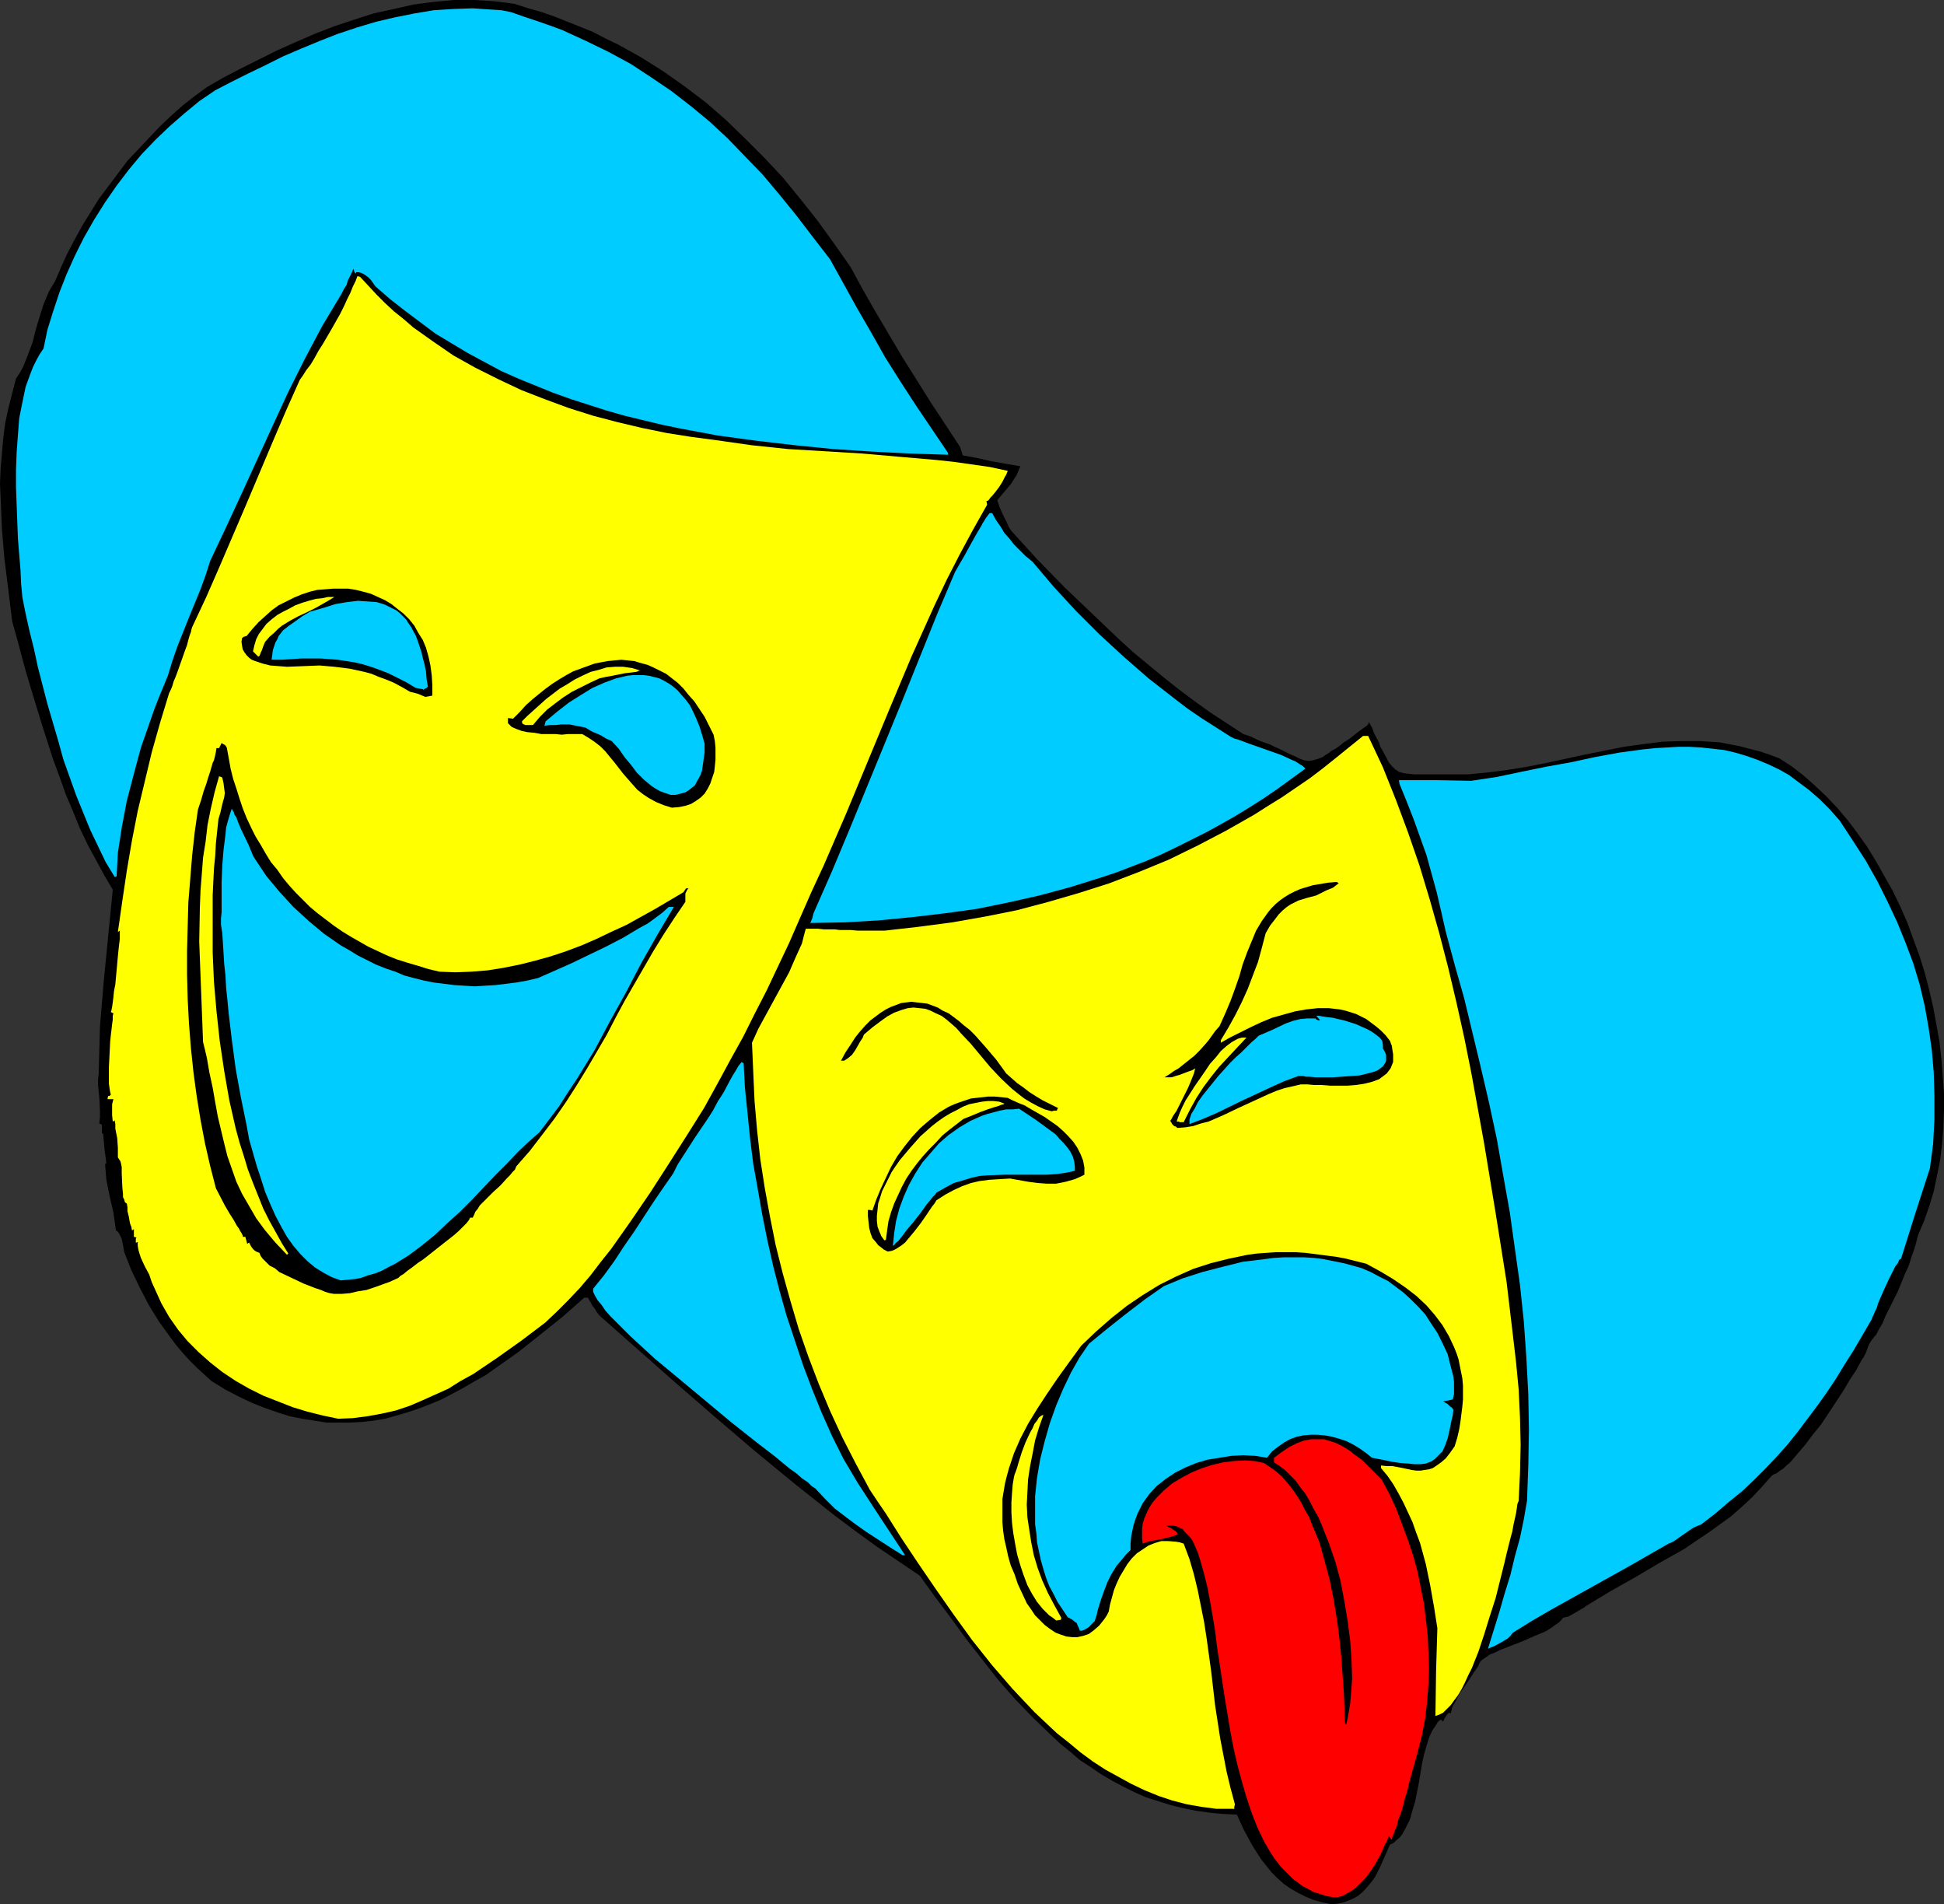
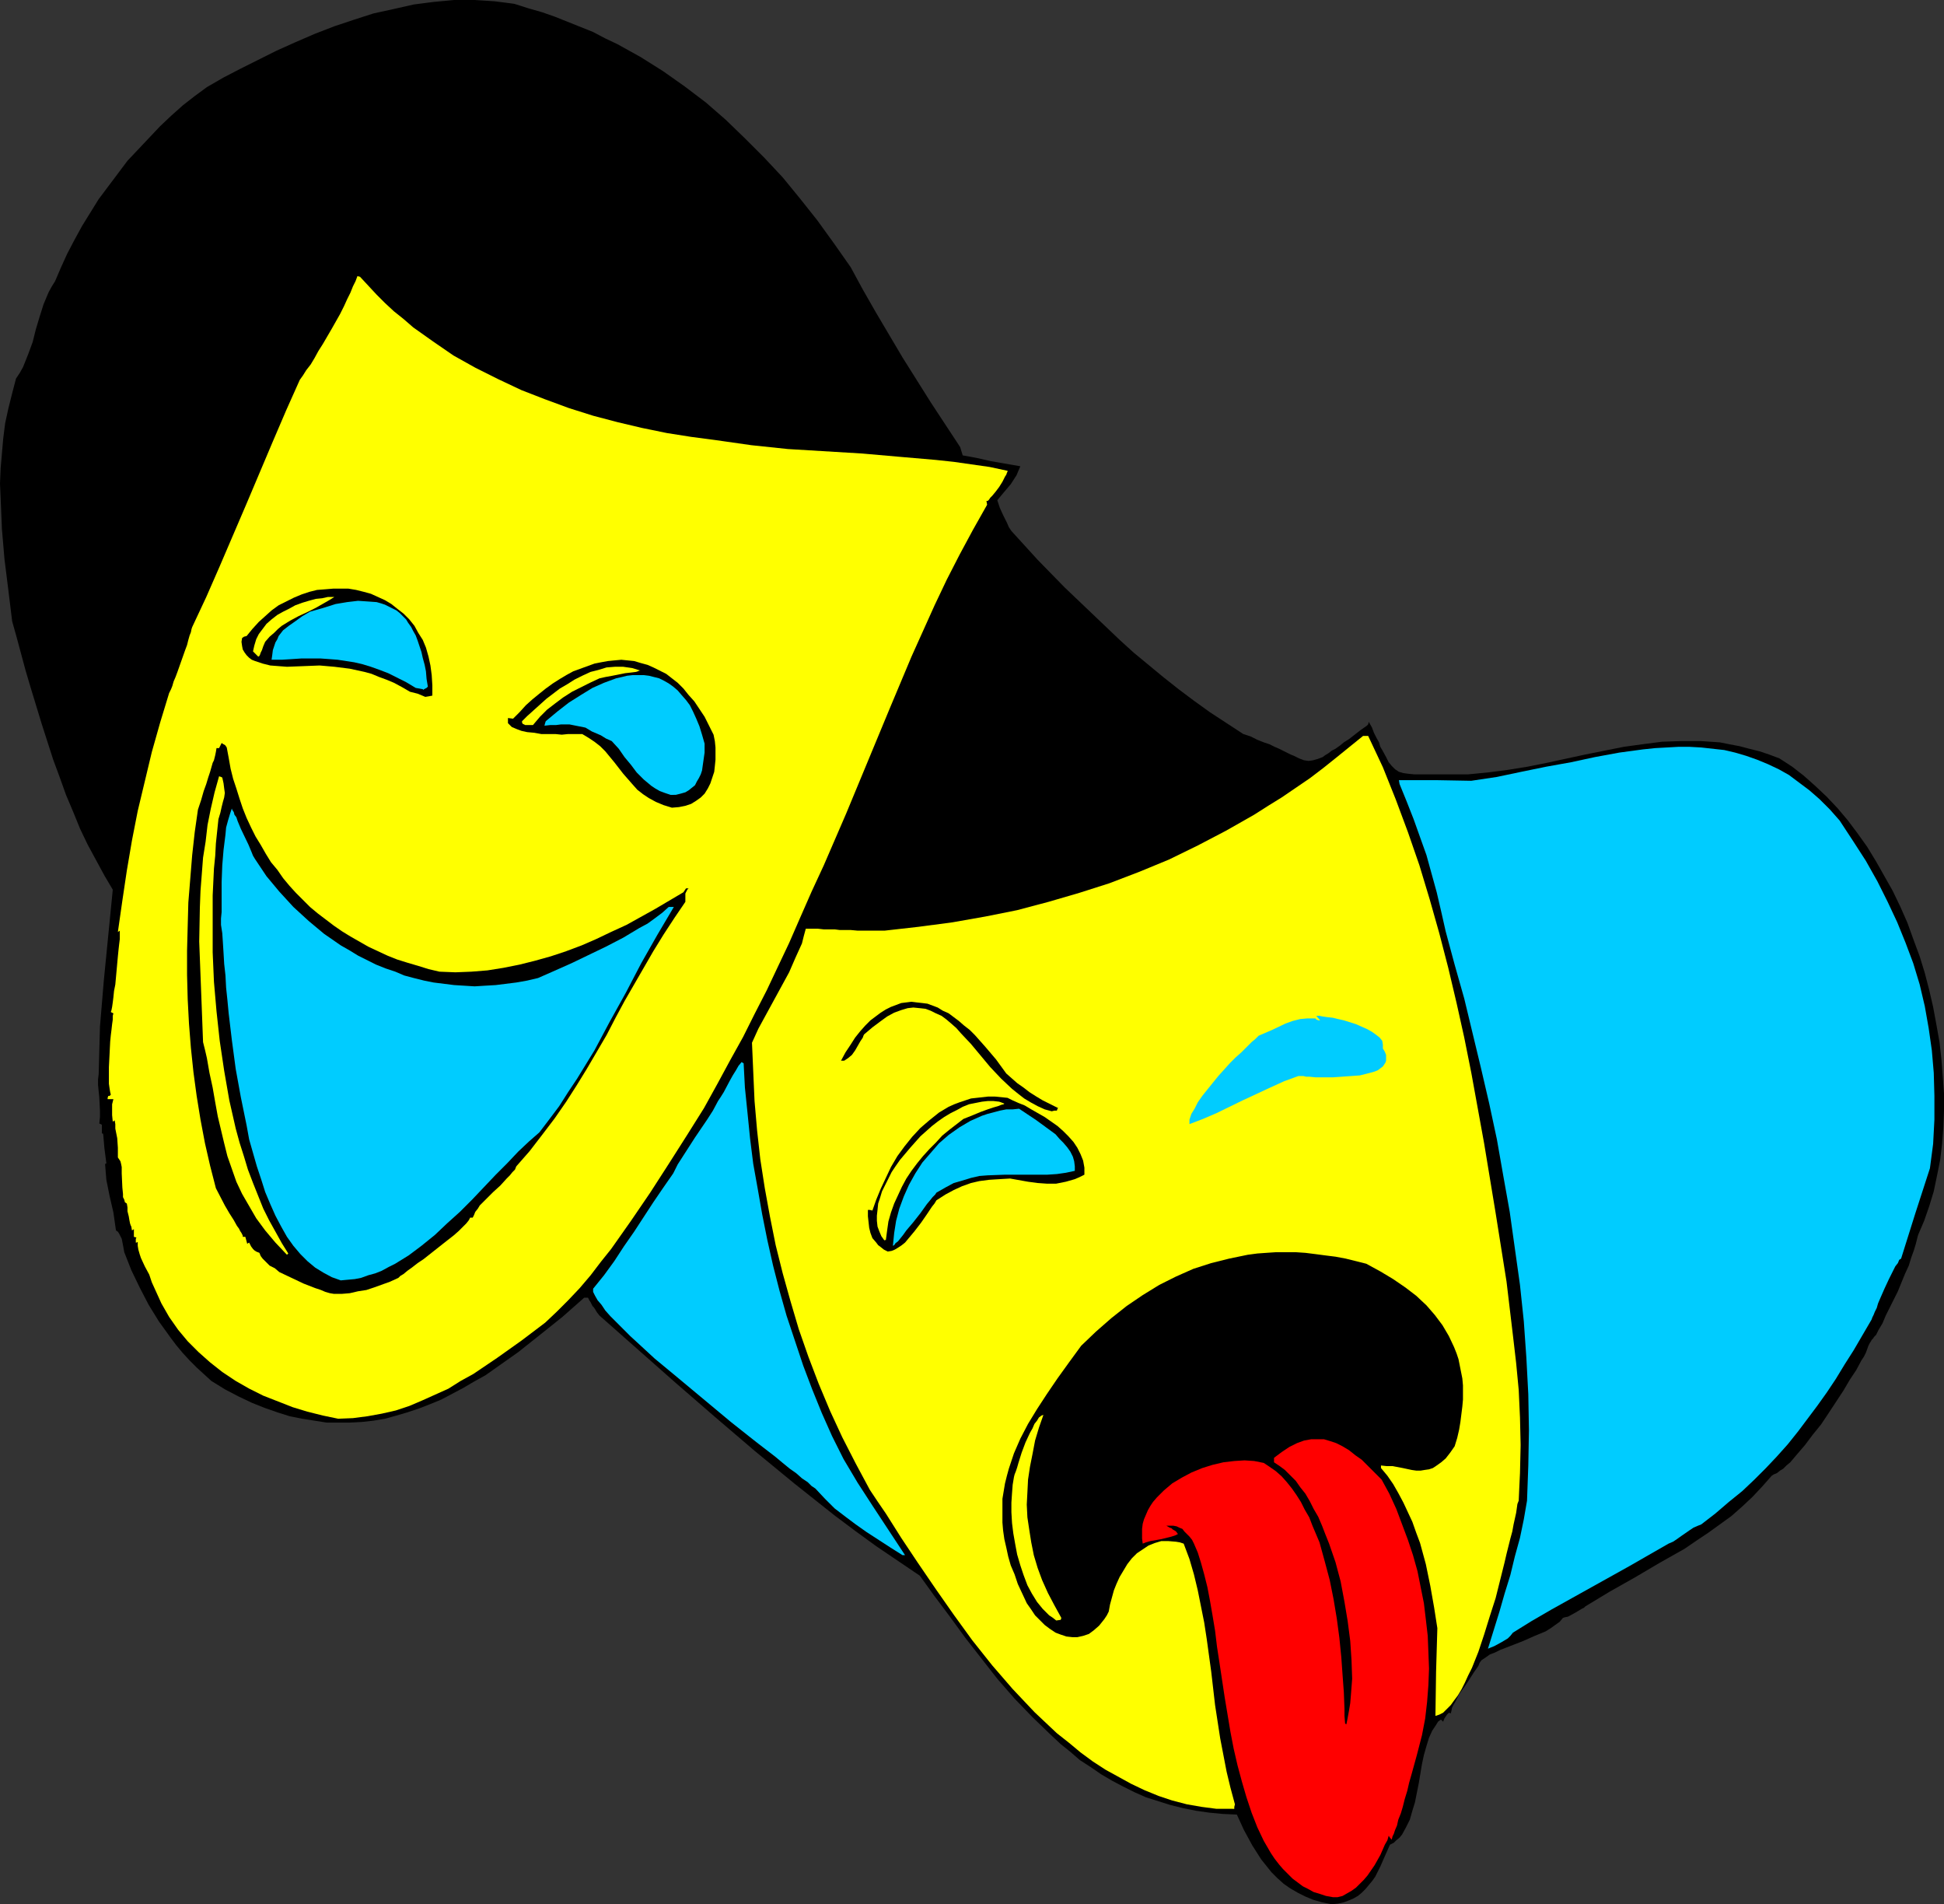
<svg xmlns="http://www.w3.org/2000/svg" xmlns:ns1="http://sodipodi.sourceforge.net/DTD/sodipodi-0.dtd" xmlns:ns2="http://www.inkscape.org/namespaces/inkscape" version="1.0" width="129.766mm" height="127.083mm" id="svg26" ns1:docname="Masks 24.wmf">
  <rect width="100%" height="100%" fill="#333333" stroke="none" />
  <ns1:namedview id="namedview26" pagecolor="#ffffff" bordercolor="#000000" borderopacity="0.25" ns2:showpageshadow="2" ns2:pageopacity="0.0" ns2:pagecheckerboard="0" ns2:deskcolor="#d1d1d1" ns2:document-units="mm" />
  <defs id="defs1">
    <pattern id="WMFhbasepattern" patternUnits="userSpaceOnUse" width="6" height="6" x="0" y="0" />
  </defs>
  <path style="fill:#000000;fill-opacity:1;fill-rule:evenodd;stroke:none" d="m 335.966,480.314 -2.424,-0.485 -2.262,-0.646 -1.939,-0.808 -1.939,-0.969 -1.939,-1.131 -1.616,-1.131 -1.616,-1.454 -1.454,-1.454 -1.293,-1.616 -1.293,-1.616 -1.131,-1.777 -1.131,-1.777 -2.101,-3.877 -1.778,-3.877 -3.555,-0.162 -3.394,-0.323 -3.394,-0.485 -3.232,-0.646 -3.232,-0.808 -3.07,-0.969 -3.07,-0.969 -2.909,-1.292 -2.909,-1.454 -2.747,-1.454 -2.747,-1.616 -2.586,-1.777 -2.747,-1.777 -2.424,-2.1 -2.424,-1.939 -2.424,-2.262 -4.686,-4.524 -4.525,-4.685 -4.363,-5.008 -4.04,-5.17 -4.04,-5.17 -3.878,-5.331 -3.878,-5.17 -3.717,-5.17 -5.494,-3.716 -5.494,-3.716 -5.333,-3.877 -5.171,-3.877 -10.181,-8.078 -10.019,-8.239 -10.019,-8.563 -9.696,-8.401 -9.696,-8.563 -9.696,-8.563 -0.646,-0.808 -0.485,-0.808 -0.323,-0.485 -0.323,-0.323 -0.485,-0.969 -0.323,-0.485 -0.323,-0.646 h -0.97 l -5.494,4.847 -5.656,4.524 -5.494,4.362 -5.494,3.877 -2.747,1.939 -2.909,1.616 -2.747,1.616 -2.747,1.454 -2.747,1.454 -2.747,1.131 -2.909,1.131 -2.909,0.969 -2.747,0.808 -2.909,0.808 -2.909,0.485 -2.909,0.323 -3.07,0.162 h -2.909 -2.909 l -3.07,-0.485 -3.07,-0.485 -3.232,-0.646 -3.07,-0.969 -3.232,-1.131 -3.232,-1.292 -3.394,-1.616 -3.394,-1.777 -3.394,-2.1 -1.778,-1.616 -1.939,-1.777 -1.778,-1.777 -1.778,-1.939 -1.616,-1.939 -1.454,-1.939 -2.909,-4.039 -2.586,-4.201 -2.262,-4.362 -2.101,-4.362 -1.778,-4.524 -0.323,-1.777 -0.323,-1.616 -0.323,-0.646 -0.323,-0.646 -0.323,-0.485 -0.485,-0.323 -0.323,-2.262 -0.323,-2.262 -0.97,-4.201 -0.808,-4.039 -0.162,-1.939 -0.162,-2.1 h 0.162 l 0.162,-0.162 -0.485,-3.716 -0.323,-3.716 h -0.162 l -0.162,-0.162 v -2.1 l -0.323,-0.162 -0.323,-0.162 0.162,-1.616 v -1.616 l -0.162,-3.231 -0.323,-3.231 v -1.454 l 0.162,-1.292 0.162,-5.978 0.162,-5.978 0.485,-5.816 0.485,-5.816 1.131,-11.471 1.131,-11.471 -2.101,-3.554 -2.101,-3.877 -2.101,-3.877 -1.939,-4.039 -1.778,-4.362 -1.778,-4.201 -1.616,-4.524 -1.616,-4.362 -2.909,-9.047 L 7.757,173.514 6.464,169.152 5.333,164.951 4.202,160.751 3.07,156.712 2.101,148.795 1.131,141.041 0.485,133.447 0.323,129.57 0.162,125.693 0,121.977 l 0.162,-3.877 0.323,-3.716 0.323,-3.716 0.485,-3.877 0.808,-3.716 0.97,-3.877 0.97,-3.716 0.97,-1.454 0.808,-1.454 1.293,-3.231 1.131,-3.07 0.808,-3.231 0.97,-3.231 0.97,-3.07 1.293,-3.07 0.808,-1.454 0.808,-1.292 1.454,-3.393 1.616,-3.554 1.778,-3.393 1.939,-3.554 2.101,-3.393 2.101,-3.393 2.424,-3.231 2.424,-3.231 2.424,-3.231 2.747,-2.908 2.747,-2.908 2.747,-2.908 2.909,-2.746 2.909,-2.585 2.909,-2.262 3.07,-2.262 4.202,-2.423 4.363,-2.262 4.525,-2.262 4.525,-2.262 4.686,-2.1 4.848,-2.1 5.01,-1.939 4.848,-1.616 5.01,-1.616 5.171,-1.131 5.01,-1.131 5.01,-0.646 L 114.574,0 h 5.171 l 2.586,0.162 2.424,0.162 2.586,0.323 2.424,0.323 3.555,1.131 3.394,0.969 3.232,1.131 3.232,1.292 3.232,1.292 3.232,1.292 3.07,1.616 3.07,1.454 5.818,3.231 5.656,3.554 5.494,3.877 5.333,4.039 5.01,4.362 4.848,4.685 4.848,4.847 4.686,5.008 4.363,5.331 4.363,5.493 4.202,5.816 4.202,5.978 3.07,5.655 3.232,5.655 6.787,11.471 7.11,11.309 7.434,11.309 0.646,2.1 3.555,0.646 3.555,0.808 7.434,1.292 -0.485,1.131 -0.485,1.131 -1.454,2.262 -1.778,2.1 -1.616,1.939 0.646,1.939 0.808,1.777 0.97,1.939 0.485,1.131 0.646,0.969 6.626,7.27 6.787,6.947 6.949,6.624 6.949,6.624 3.555,3.231 3.717,3.07 3.717,3.07 3.878,3.07 3.878,2.908 4.04,2.908 4.202,2.747 4.202,2.746 1.939,0.646 1.616,0.808 1.616,0.646 1.454,0.485 1.293,0.646 1.131,0.485 0.97,0.485 0.97,0.485 0.97,0.485 0.808,0.323 1.293,0.646 1.293,0.485 1.131,0.162 1.131,-0.162 1.131,-0.323 1.293,-0.485 0.646,-0.485 0.808,-0.485 0.808,-0.646 0.97,-0.485 1.131,-0.808 0.97,-0.808 1.293,-0.808 1.454,-1.131 1.454,-1.131 1.616,-1.131 0.323,-0.323 0.162,-0.646 0.808,1.454 0.485,1.292 0.646,1.292 0.646,1.131 0.323,1.131 0.485,0.808 0.97,1.777 0.646,1.292 0.808,0.969 0.808,0.808 0.97,0.646 1.131,0.323 1.131,0.162 1.616,0.162 h 5.333 1.454 6.787 l 5.01,-0.485 5.01,-0.646 5.01,-0.808 4.848,-0.969 9.696,-2.1 4.848,-0.969 4.848,-0.969 4.686,-0.646 5.01,-0.646 4.848,-0.162 h 4.848 l 2.424,0.162 2.424,0.162 2.424,0.485 2.586,0.485 2.424,0.646 2.586,0.646 2.424,0.808 2.586,0.969 3.232,2.1 2.909,2.262 2.909,2.585 2.909,2.746 2.747,2.908 2.586,3.07 2.424,3.231 2.424,3.393 2.262,3.716 2.101,3.716 2.101,3.716 1.939,4.039 1.778,4.039 1.454,4.039 1.616,4.362 1.293,4.201 1.131,4.362 0.97,4.201 0.808,4.362 0.808,4.524 0.485,4.362 0.323,4.201 0.323,4.362 v 4.362 l -0.162,4.201 -0.323,4.201 -0.485,4.039 -0.808,4.039 -0.808,3.877 -1.131,3.716 -1.293,3.716 -1.454,3.393 -0.162,0.485 -0.162,0.646 -0.323,1.292 -0.485,1.616 -0.646,1.777 -0.646,2.1 -0.97,2.1 -1.778,4.362 -2.101,4.201 -0.97,1.939 -0.808,1.939 -0.97,1.616 -0.646,1.292 -0.485,0.485 -0.323,0.485 -0.323,0.323 -0.162,0.323 -0.323,0.485 -0.323,0.646 -0.646,1.777 -0.485,0.969 -0.646,0.969 -1.293,2.423 -1.616,2.423 -1.616,2.747 -3.717,5.655 -1.939,2.908 -2.101,2.585 -1.939,2.585 -1.939,2.262 -1.778,2.1 -0.97,0.808 -0.808,0.808 -0.808,0.485 -0.808,0.646 -0.808,0.323 -0.485,0.323 -2.424,2.747 -2.424,2.585 -2.586,2.423 -2.747,2.423 -2.909,2.1 -2.909,2.1 -2.909,1.939 -3.07,2.1 -6.302,3.554 -6.302,3.716 -6.302,3.554 -6.141,3.716 -0.323,0.323 -0.646,0.323 -0.808,0.485 -0.808,0.485 -1.778,0.969 -0.808,0.162 -0.485,0.162 -0.808,0.969 -1.131,0.808 -1.131,0.808 -1.293,0.808 -2.747,1.131 -2.909,1.292 -2.909,1.131 -2.909,1.131 -1.293,0.646 -1.293,0.485 -1.131,0.808 -0.97,0.646 -0.485,0.646 -0.323,0.808 -1.131,1.616 -1.131,1.777 -1.293,1.939 -1.293,1.777 -0.97,1.939 -0.485,0.808 -0.323,0.646 -0.162,0.808 -0.162,0.646 -0.485,-0.162 -0.485,0.485 -0.323,0.485 -0.323,0.485 -0.323,0.808 -0.323,-0.323 -0.162,-0.162 h -0.162 l -0.646,0.485 -0.485,0.808 -0.97,1.454 -0.808,1.777 -0.646,2.1 -0.646,2.262 -0.485,2.262 -0.808,4.847 -0.97,4.847 -0.646,2.1 -0.646,2.262 -0.97,1.939 -0.97,1.777 -0.646,0.808 -0.808,0.646 -0.646,0.646 -0.97,0.485 -1.293,2.908 -1.131,2.585 -1.293,2.585 -0.808,1.131 -0.808,0.969 -0.808,0.969 -0.97,0.969 -0.97,0.808 -1.131,0.646 -1.131,0.485 -1.293,0.485 -1.454,0.323 z" id="path1" />
  <path style="fill:#ff0000;fill-opacity:1;fill-rule:evenodd;stroke:none" d="m 336.289,478.537 -1.778,-0.323 -1.454,-0.485 -1.616,-0.485 -1.454,-0.808 -1.293,-0.646 -1.293,-0.969 -1.293,-0.969 -2.424,-2.423 -0.97,-1.131 -1.131,-1.454 -0.97,-1.454 -1.778,-3.07 -1.616,-3.393 -1.454,-3.716 -1.293,-3.877 -1.131,-3.877 -1.131,-4.201 -0.97,-4.201 -0.808,-4.201 -1.454,-8.724 -1.293,-8.563 -0.646,-4.201 -0.485,-4.039 -0.646,-3.877 -0.646,-3.716 -0.646,-3.393 -0.808,-3.231 -0.808,-2.908 -0.808,-2.585 -0.485,-1.131 -0.485,-1.131 -0.485,-0.969 -0.646,-0.808 -0.646,-0.646 -0.646,-0.646 -0.485,-0.646 -0.808,-0.323 -0.646,-0.323 -0.808,-0.162 h -0.808 -0.97 l 0.808,0.485 0.485,0.162 0.323,0.323 0.323,0.162 0.485,0.323 0.485,0.646 -0.646,0.323 -0.97,0.323 -1.293,0.323 -1.293,0.323 -2.747,0.485 -1.131,0.323 -0.808,0.323 -0.162,-1.292 v -1.292 -1.131 l 0.162,-1.292 0.323,-1.131 0.485,-1.131 0.485,-1.131 0.646,-1.131 0.646,-0.969 0.97,-1.131 1.778,-1.777 2.101,-1.777 2.424,-1.454 2.424,-1.292 2.747,-1.131 2.586,-0.808 2.747,-0.646 2.747,-0.323 2.586,-0.162 2.424,0.162 2.424,0.485 1.454,0.969 1.616,1.131 1.454,1.292 1.293,1.454 1.293,1.616 1.131,1.616 1.131,1.777 0.97,1.939 1.131,1.939 0.808,2.1 1.778,4.201 1.293,4.685 1.293,4.847 0.97,4.847 0.808,4.847 0.646,4.847 0.485,4.847 0.323,4.524 0.323,4.362 0.162,4.201 v 1.777 l 0.162,1.939 0.323,0.162 0.323,-1.616 0.323,-1.777 0.323,-1.939 0.162,-1.939 0.162,-2.1 0.162,-2.1 -0.162,-4.685 -0.323,-4.847 -0.646,-5.008 -0.808,-4.847 -0.97,-5.17 -1.293,-4.847 -1.616,-4.685 -0.97,-2.423 -0.808,-2.1 -0.97,-2.262 -1.131,-1.939 -0.97,-1.939 -1.131,-1.939 -1.293,-1.616 -1.131,-1.616 -1.454,-1.454 -1.293,-1.292 -1.293,-0.969 -1.454,-0.969 v -1.131 l 1.939,-1.454 1.939,-1.292 1.939,-0.969 1.778,-0.646 1.778,-0.323 h 1.616 1.616 l 1.616,0.485 1.454,0.485 1.616,0.808 1.616,0.969 1.616,1.292 1.616,1.131 1.616,1.616 1.616,1.616 1.778,1.777 1.939,3.554 1.778,3.877 1.454,3.877 1.454,3.877 1.293,3.877 1.131,4.039 0.808,4.039 0.808,4.039 0.485,4.039 0.485,4.201 0.162,4.039 0.162,4.201 -0.162,4.201 -0.323,4.201 -0.485,4.201 -0.808,4.201 -1.293,5.008 -1.293,4.685 -0.646,2.262 -0.485,2.1 -0.646,2.1 -0.485,1.939 -0.485,1.616 -0.646,1.616 -0.323,1.454 -0.485,1.131 -0.323,0.969 -0.323,0.646 -0.162,0.646 -0.162,0.162 -0.162,-0.323 -0.162,-0.162 -0.323,-0.485 -0.323,1.131 -0.646,1.131 -1.131,2.585 -1.454,2.585 -1.778,2.585 -0.97,1.131 -0.97,0.969 -0.97,0.969 -1.131,0.808 -1.131,0.646 -1.131,0.646 -1.293,0.323 z" id="path2" />
  <path style="fill:#ffff00;fill-opacity:1;fill-rule:evenodd;stroke:none" d="m 306.878,456.241 -3.717,-0.485 -3.717,-0.646 -3.717,-0.969 -3.394,-1.131 -3.555,-1.454 -3.394,-1.616 -3.232,-1.777 -3.232,-1.777 -3.232,-2.1 -3.07,-2.262 -2.909,-2.423 -3.07,-2.423 -2.747,-2.585 -2.909,-2.747 -2.747,-2.908 -2.747,-2.908 -5.171,-5.978 -5.01,-6.301 -4.686,-6.462 -4.525,-6.462 -4.525,-6.624 -4.202,-6.301 -3.878,-6.139 -2.101,-3.07 -1.939,-2.908 -3.555,-6.624 -3.394,-6.624 -3.07,-6.624 -2.909,-6.947 -2.586,-6.785 -2.424,-6.947 -2.101,-7.109 -1.939,-6.947 -1.778,-7.109 -1.454,-7.27 -1.293,-7.109 -1.131,-7.27 -0.808,-7.27 -0.646,-7.432 -0.323,-7.27 -0.323,-7.432 1.616,-3.554 1.939,-3.554 1.939,-3.554 1.939,-3.554 1.939,-3.554 1.616,-3.716 1.616,-3.554 0.485,-1.939 0.485,-1.777 h 1.616 1.454 l 1.454,0.162 h 1.778 0.97 l 1.293,0.162 h 1.293 1.454 l 1.778,0.162 h 2.101 2.262 2.424 l 8.565,-0.969 8.565,-1.131 8.242,-1.454 8.08,-1.616 7.918,-2.1 7.757,-2.262 7.595,-2.423 7.595,-2.908 7.434,-3.07 7.272,-3.554 7.11,-3.716 7.11,-4.039 3.555,-2.262 3.394,-2.1 3.555,-2.423 3.555,-2.423 3.394,-2.585 3.232,-2.585 3.394,-2.747 3.394,-2.746 h 1.293 l 3.717,7.916 3.232,8.078 3.07,8.239 2.909,8.401 2.586,8.563 2.424,8.563 2.262,8.724 2.101,8.886 1.939,8.724 1.778,8.886 1.616,8.886 1.616,8.886 2.909,17.61 2.747,17.287 1.616,13.571 0.808,6.947 0.646,6.785 0.323,6.947 0.162,6.947 -0.162,7.109 -0.162,3.393 -0.162,3.554 -0.323,0.808 -0.162,1.131 -0.162,1.131 -0.323,1.454 -0.323,1.454 -0.323,1.777 -0.485,1.777 -0.97,3.877 -0.485,2.1 -1.131,4.524 -1.131,4.524 -1.454,4.524 -1.454,4.685 -1.454,4.362 -1.616,4.039 -0.97,1.939 -0.808,1.777 -0.808,1.616 -0.97,1.616 -0.97,1.292 -0.808,1.131 -0.97,0.969 -0.97,0.969 -0.97,0.485 -0.97,0.323 0.162,-11.148 0.323,-10.986 -0.808,-5.17 -0.97,-5.493 -1.131,-5.493 -1.454,-5.331 -0.97,-2.585 -0.97,-2.747 -1.131,-2.423 -1.131,-2.423 -1.293,-2.423 -1.293,-2.262 -1.454,-2.1 -1.616,-1.939 v -0.323 -0.323 l 1.454,0.162 h 1.454 l 2.586,0.485 2.262,0.485 1.131,0.162 h 1.131 l 0.97,-0.162 1.131,-0.162 0.97,-0.323 0.97,-0.646 1.131,-0.808 1.131,-0.969 1.131,-1.454 1.131,-1.616 0.646,-2.1 0.485,-2.1 0.323,-1.939 0.485,-3.877 0.162,-1.777 v -1.777 -1.777 l -0.162,-1.777 -0.323,-1.616 -0.323,-1.616 -0.323,-1.616 -0.485,-1.454 -0.646,-1.616 -1.293,-2.746 -1.616,-2.747 -1.939,-2.585 -2.101,-2.423 -2.586,-2.423 -2.747,-2.1 -3.07,-2.1 -3.232,-1.939 -3.555,-1.939 -2.586,-0.646 -2.586,-0.646 -2.586,-0.485 -2.586,-0.323 -2.424,-0.323 -2.586,-0.323 -2.424,-0.162 h -2.586 -2.424 l -2.424,0.162 -2.262,0.162 -2.424,0.323 -4.686,0.969 -4.525,1.131 -4.525,1.454 -4.363,1.939 -4.202,2.1 -4.202,2.585 -4.04,2.746 -3.878,3.07 -3.878,3.393 -3.717,3.554 -3.07,4.201 -2.909,4.039 -2.747,4.039 -2.424,3.716 -2.262,3.716 -1.939,3.716 -1.616,3.716 -1.293,3.877 -0.485,1.777 -0.485,1.939 -0.323,1.939 -0.323,1.939 v 1.939 1.939 2.1 l 0.162,1.939 0.323,2.262 0.485,2.1 0.485,2.262 0.646,2.262 0.97,2.262 0.808,2.423 1.131,2.423 1.131,2.423 1.131,1.616 0.97,1.454 1.293,1.292 1.131,1.131 1.293,0.969 1.454,0.969 1.293,0.485 1.454,0.485 1.454,0.162 h 1.293 l 1.454,-0.323 1.454,-0.485 1.293,-0.969 1.293,-1.131 1.293,-1.616 0.646,-0.969 0.485,-0.969 0.323,-1.777 0.485,-1.777 0.485,-1.777 0.646,-1.616 0.808,-1.777 0.97,-1.616 0.97,-1.616 1.131,-1.454 1.293,-1.292 1.454,-0.969 1.454,-0.969 1.616,-0.646 1.616,-0.485 h 1.778 l 1.939,0.162 0.97,0.162 0.97,0.323 1.454,3.877 1.131,3.877 0.97,4.039 0.808,4.039 0.808,4.039 0.646,4.201 1.131,8.239 0.97,8.401 1.293,8.401 0.808,4.201 0.808,4.201 0.97,4.039 1.131,4.201 -0.162,0.646 v 0.485 z" id="path3" />
  <path style="fill:#00ccff;fill-opacity:1;fill-rule:evenodd;stroke:none" d="m 375.396,415.852 2.909,-9.37 1.293,-4.524 1.454,-4.685 1.131,-4.685 1.293,-4.685 0.97,-4.685 0.808,-4.685 0.323,-8.886 0.162,-8.886 -0.162,-9.047 -0.485,-9.209 -0.646,-9.209 -0.97,-9.209 -1.293,-9.209 -1.293,-9.209 -1.616,-9.047 -1.616,-9.209 -1.939,-9.047 -2.101,-9.047 -2.101,-8.724 -2.101,-8.724 -2.424,-8.563 -2.262,-8.401 -1.131,-5.008 -1.131,-4.847 -1.293,-4.685 -1.293,-4.685 -1.616,-4.524 -1.616,-4.524 -1.778,-4.524 -1.778,-4.362 -0.162,-0.969 h 9.211 l 9.05,0.162 6.464,-0.969 6.141,-1.292 6.302,-1.292 6.302,-1.131 5.979,-1.292 6.141,-1.131 5.979,-0.808 3.07,-0.323 2.909,-0.162 2.909,-0.162 h 2.909 l 2.909,0.162 2.909,0.323 2.909,0.323 2.747,0.646 2.747,0.808 2.747,0.969 2.747,1.131 2.747,1.292 2.586,1.454 2.586,1.939 2.586,1.939 2.586,2.262 2.586,2.585 2.424,2.746 3.394,5.17 3.232,5.008 2.909,5.17 2.586,5.17 2.424,5.17 2.101,5.17 1.939,5.17 1.616,5.331 1.293,5.493 0.97,5.493 0.808,5.655 0.485,5.655 0.162,5.816 v 5.978 l -0.323,6.139 -0.808,6.139 -3.717,11.471 -3.555,11.309 -0.485,0.323 -0.323,0.808 -0.646,0.808 -0.485,0.969 -1.131,2.262 -1.131,2.423 -1.131,2.585 -0.485,1.131 -0.323,1.131 -0.485,0.969 -0.323,0.808 -0.323,0.646 -0.162,0.485 -2.262,3.877 -2.262,3.877 -2.262,3.554 -2.262,3.716 -2.262,3.393 -2.424,3.393 -2.424,3.231 -2.424,3.231 -2.586,3.231 -2.747,3.07 -2.747,2.908 -2.909,2.908 -3.07,2.908 -3.394,2.746 -3.394,2.908 -3.555,2.746 -0.808,0.323 -1.131,0.485 -0.97,0.646 -2.101,1.454 -1.131,0.808 -0.97,0.646 -1.131,0.485 -9.858,5.655 -9.858,5.493 -9.858,5.493 -5.01,2.908 -4.686,2.908 -0.646,0.808 -0.646,0.646 -1.616,0.969 -1.778,0.969 -0.808,0.323 z" id="path4" />
-   <path style="fill:#00ccff;fill-opacity:1;fill-rule:evenodd;stroke:none" d="m 272.457,411.328 -0.323,-0.808 -0.323,-0.646 -0.162,-0.485 -0.485,-0.323 -0.808,-0.646 -0.97,-0.485 -1.293,-1.939 -1.293,-1.939 -0.97,-1.939 -1.131,-2.1 -0.808,-2.1 -0.646,-2.1 -0.646,-2.262 -0.485,-2.262 -0.485,-2.262 -0.162,-2.262 -0.323,-2.262 v -2.423 -4.685 l 0.485,-4.685 0.808,-4.685 1.131,-4.524 1.293,-4.524 1.616,-4.524 1.778,-4.201 1.939,-4.039 2.101,-3.716 2.424,-3.554 4.525,-3.716 4.686,-3.716 4.848,-3.716 4.848,-3.393 4.686,-1.939 5.01,-1.616 5.01,-1.292 5.171,-1.292 5.333,-0.646 2.424,-0.323 2.586,-0.162 h 2.586 2.586 l 2.586,0.162 2.424,0.323 2.424,0.485 2.424,0.485 2.424,0.646 2.262,0.646 2.262,0.969 2.101,1.131 2.262,1.131 1.939,1.454 1.939,1.454 1.939,1.777 1.778,1.777 1.778,1.939 1.454,2.262 1.616,2.423 1.293,2.585 1.293,2.747 0.323,1.292 0.323,1.292 0.808,3.07 0.162,1.454 v 1.616 1.454 l -0.323,1.292 -2.424,0.485 1.131,0.646 0.646,0.646 0.485,0.323 0.323,0.485 -0.162,1.454 -0.323,1.292 -0.485,2.423 -0.485,2.1 -0.646,1.777 -0.646,1.454 -0.97,0.969 -0.97,0.969 -0.97,0.646 -1.293,0.485 -1.293,0.162 h -1.616 l -1.616,-0.162 -2.101,-0.162 -2.101,-0.323 -2.262,-0.485 -2.586,-0.485 -1.616,-1.292 -1.616,-1.131 -1.616,-0.969 -1.616,-0.808 -1.939,-0.646 -1.778,-0.485 -1.778,-0.323 -1.778,-0.162 h -1.778 l -1.778,0.162 -1.616,0.323 -1.778,0.646 -1.454,0.808 -1.616,1.131 -1.454,1.131 -1.293,1.616 -2.909,-0.485 -3.07,-0.162 -3.07,0.162 -2.909,0.485 -3.07,0.485 -2.747,0.808 -2.747,1.131 -2.586,1.292 -2.424,1.616 -2.262,1.777 -1.939,2.1 -0.808,1.131 -0.808,1.131 -0.646,1.292 -0.646,1.292 -0.485,1.292 -0.485,1.454 -0.323,1.454 -0.323,1.616 -0.162,1.777 v 1.616 l -1.131,1.131 -0.808,0.969 -1.616,1.939 -1.293,2.1 -0.97,1.939 -0.808,2.1 -0.808,2.262 -0.808,2.585 -0.323,1.454 -0.485,1.454 -0.323,0.323 -0.485,0.485 -0.808,0.808 -1.131,0.646 -0.485,0.162 z" id="path5" />
  <path style="fill:#ffff00;fill-opacity:1;fill-rule:evenodd;stroke:none" d="m 266.478,408.743 -0.808,-0.646 -0.97,-0.646 -1.616,-1.616 -1.454,-1.777 -1.293,-2.1 -1.131,-2.1 -0.97,-2.585 -0.808,-2.423 -0.808,-2.746 -0.485,-2.585 -0.485,-2.747 -0.323,-2.585 -0.162,-2.747 v -2.423 l 0.162,-2.423 0.162,-2.1 0.323,-1.939 0.162,-0.646 0.323,-0.808 0.323,-0.969 0.323,-1.131 0.808,-2.585 0.97,-2.585 1.131,-2.423 0.646,-1.131 0.485,-1.131 0.646,-0.808 0.485,-0.808 0.646,-0.485 0.485,-0.162 -1.131,3.231 -0.97,3.231 -0.646,3.393 -0.646,3.231 -0.485,3.231 -0.162,3.231 -0.162,3.07 0.162,3.231 0.485,3.231 0.485,3.07 0.646,3.231 0.97,3.231 1.131,3.07 1.454,3.231 1.616,3.07 1.778,3.231 -0.162,0.485 z" id="path6" />
  <path style="fill:#00ccff;fill-opacity:1;fill-rule:evenodd;stroke:none" d="m 227.694,392.264 -3.07,-1.939 -5.979,-3.877 -2.747,-1.939 -2.586,-1.939 -2.747,-2.1 -2.424,-2.423 -2.424,-2.585 -0.97,-0.646 -0.97,-0.969 -1.454,-0.969 -1.454,-1.292 -1.616,-1.131 -1.778,-1.454 -1.939,-1.616 -2.101,-1.616 -2.101,-1.616 -2.262,-1.777 -4.686,-3.716 -4.848,-4.039 -9.696,-8.078 -4.686,-3.877 -2.101,-1.939 -2.101,-1.939 -1.939,-1.777 -1.778,-1.777 -1.616,-1.616 -1.616,-1.616 -1.293,-1.454 -0.97,-1.454 -0.97,-1.131 -0.646,-1.131 -0.485,-0.969 v -0.808 l 2.747,-3.393 2.586,-3.554 2.424,-3.716 2.586,-3.716 4.848,-7.432 2.424,-3.554 2.586,-3.716 1.131,-2.262 1.454,-2.262 2.909,-4.524 3.07,-4.524 1.454,-2.262 1.293,-2.423 0.646,-0.969 0.808,-1.292 1.454,-2.747 0.808,-1.454 0.808,-1.292 0.646,-1.131 0.808,-0.969 0.162,0.162 0.323,0.162 0.323,6.139 0.646,6.301 0.646,6.462 0.808,6.462 1.131,6.301 1.131,6.462 1.293,6.462 1.454,6.462 1.616,6.301 1.778,6.301 2.101,6.301 2.101,6.301 2.262,5.978 2.424,5.978 2.586,5.816 2.909,5.816 3.555,5.978 3.878,5.978 4.04,6.139 4.04,6.139 z" id="path7" />
  <path style="fill:#ffff00;fill-opacity:1;fill-rule:evenodd;stroke:none" d="m 85.325,357.852 -3.878,-0.808 -3.878,-0.969 -3.717,-1.131 -3.717,-1.454 -3.717,-1.454 -3.555,-1.777 -3.394,-1.939 -3.394,-2.262 -3.07,-2.423 -2.909,-2.585 -2.747,-2.746 -2.424,-2.908 -2.262,-3.231 -1.939,-3.393 -0.808,-1.777 -0.808,-1.777 -0.808,-1.777 -0.646,-1.939 -1.131,-2.1 -0.97,-2.1 -0.323,-0.969 -0.323,-1.131 -0.162,-0.969 v -0.969 l -0.323,0.162 h -0.162 v -0.969 l 0.162,-0.323 -0.646,-0.162 v -1.939 l -0.485,0.323 -0.162,-0.969 -0.162,-0.323 -0.162,-0.485 -0.162,-0.808 -0.162,-0.969 -0.162,-0.646 -0.162,-0.646 v -0.969 l -0.162,-0.969 -0.485,-0.323 -0.162,-0.646 -0.323,-0.646 v -0.808 l -0.162,-1.616 -0.162,-3.554 v -1.616 l -0.162,-0.808 -0.162,-0.646 -0.323,-0.485 -0.323,-0.485 v -1.131 -1.292 l -0.162,-2.423 -0.485,-2.423 v -1.131 l -0.162,-0.969 -0.162,0.162 -0.323,0.162 -0.162,-1.616 v -0.646 -0.808 -1.292 l 0.162,-0.646 0.162,-0.646 h -1.454 v -0.323 l 0.162,-0.485 h 0.323 l 0.323,-0.323 -0.162,-0.646 -0.162,-0.969 -0.162,-1.131 v -1.292 -1.292 -1.616 l 0.162,-3.231 0.162,-3.231 0.162,-1.616 0.162,-1.292 0.162,-1.454 0.162,-1.131 v -0.969 l 0.162,-0.646 -0.646,-0.323 0.162,-0.485 0.162,-0.808 0.162,-1.131 0.162,-1.292 0.162,-1.616 0.323,-1.616 0.646,-7.109 0.162,-1.616 0.162,-1.454 0.162,-1.292 v -0.969 -1.131 l -0.485,0.323 1.131,-7.916 1.131,-7.593 1.293,-7.593 1.454,-7.432 1.778,-7.432 1.778,-7.432 2.101,-7.432 2.262,-7.432 0.162,-0.323 0.323,-0.646 0.323,-0.808 0.323,-1.131 0.485,-1.131 0.485,-1.292 0.97,-2.747 0.97,-2.746 0.485,-1.292 0.323,-1.292 0.323,-1.131 0.323,-0.808 0.162,-0.808 0.162,-0.485 3.555,-7.593 3.394,-7.755 6.787,-15.833 6.626,-15.671 3.394,-7.916 3.394,-7.593 0.808,-1.131 0.808,-1.292 1.131,-1.454 0.97,-1.616 0.97,-1.777 1.131,-1.777 2.262,-3.877 2.101,-3.716 0.97,-1.939 0.808,-1.777 0.808,-1.616 0.646,-1.616 0.646,-1.292 0.485,-1.292 0.646,0.162 2.101,2.262 2.101,2.262 2.101,2.1 2.262,2.1 2.424,1.939 2.424,2.1 5.01,3.554 5.171,3.554 5.494,3.07 5.818,2.908 5.818,2.746 5.818,2.262 6.141,2.262 6.141,1.939 6.141,1.616 6.141,1.454 6.302,1.292 6.141,0.969 6.141,0.808 4.525,0.646 4.525,0.646 9.211,0.969 18.746,1.131 9.211,0.808 9.373,0.808 4.525,0.485 4.525,0.646 4.525,0.646 4.525,0.969 v 0.162 l -0.162,0.323 -0.162,0.485 -0.323,0.485 -0.646,1.292 -0.808,1.292 -0.97,1.292 -0.808,0.969 -0.485,0.485 -0.323,0.485 -0.323,0.323 h -0.323 l 0.162,0.969 -3.555,6.301 -3.394,6.301 -3.232,6.301 -3.07,6.462 -2.909,6.462 -2.909,6.462 -5.494,13.086 -5.494,13.248 -5.494,13.248 -5.656,13.086 -3.07,6.624 -2.909,6.624 -2.747,6.301 -2.909,6.139 -2.747,5.816 -3.07,5.978 -2.909,5.816 -3.232,5.816 -3.232,5.978 -3.394,6.139 -4.363,6.947 -4.525,7.109 -4.686,7.27 -4.848,7.109 -5.01,7.109 -2.586,3.231 -2.586,3.393 -2.747,3.231 -2.909,3.07 -2.909,2.908 -2.909,2.747 -5.979,4.524 -6.141,4.362 -5.979,4.039 -3.232,1.777 -3.07,1.939 -3.232,1.454 -3.232,1.454 -3.394,1.454 -3.394,1.131 -3.555,0.808 -3.555,0.646 -3.717,0.485 z" id="path8" />
  <path style="fill:#000000;fill-opacity:1;fill-rule:evenodd;stroke:none" d="m 84.194,326.348 -0.97,-0.162 -1.131,-0.323 -1.131,-0.485 -1.454,-0.485 -2.909,-1.131 -3.07,-1.454 -3.07,-1.454 -1.131,-0.969 -1.293,-0.646 -0.97,-0.969 -0.808,-0.808 -0.485,-0.646 -0.323,-0.808 -0.808,-0.323 -0.485,-0.323 -0.323,-0.323 -0.485,-0.646 -0.162,-0.323 -0.323,-0.646 -0.323,0.162 -0.162,0.162 -0.485,-1.777 h -0.646 v -0.323 l -0.162,-0.323 -0.162,-0.323 -0.323,-0.485 -0.323,-0.646 -0.485,-0.646 -0.808,-1.454 -1.131,-1.777 -1.131,-1.939 -2.262,-4.362 -1.454,-5.655 -1.293,-5.655 -1.131,-5.978 -0.97,-5.978 -0.808,-5.978 -0.646,-6.139 -0.485,-6.139 -0.323,-6.139 -0.162,-6.139 v -6.139 l 0.162,-6.139 0.162,-5.978 0.485,-5.978 0.485,-5.978 0.646,-5.816 0.808,-5.655 0.808,-2.423 0.646,-2.262 0.646,-1.777 0.485,-1.616 0.485,-1.454 0.323,-1.131 0.323,-1.131 0.323,-0.646 0.162,-0.646 0.162,-0.646 0.162,-0.808 0.162,-0.969 h 0.323 0.323 l 0.646,-1.292 0.485,0.323 0.323,0.162 0.162,0.162 0.323,0.485 0.485,2.585 0.485,2.747 0.646,2.585 0.808,2.423 0.808,2.585 0.808,2.423 0.97,2.423 1.131,2.423 1.131,2.262 1.293,2.1 1.293,2.262 1.293,2.1 1.616,1.939 1.454,2.1 1.616,1.939 1.616,1.777 1.778,1.777 1.778,1.777 1.939,1.616 4.04,3.07 2.101,1.454 2.101,1.292 2.262,1.292 2.262,1.292 2.424,1.131 2.424,1.131 2.424,0.969 2.586,0.808 2.747,0.808 2.586,0.808 2.747,0.646 4.04,0.162 4.04,-0.162 4.04,-0.323 4.04,-0.646 4.04,-0.808 3.878,-0.969 4.04,-1.131 3.878,-1.292 3.878,-1.454 3.717,-1.616 3.717,-1.777 3.878,-1.777 7.272,-4.039 7.11,-4.201 0.323,-0.485 0.323,-0.485 h 0.646 l -0.323,0.323 -0.162,0.323 -0.323,0.646 v 0.808 1.292 l -2.747,4.039 -2.747,4.201 -2.586,4.201 -2.424,4.201 -4.848,8.401 -2.262,4.201 -2.262,4.362 -5.01,8.563 -2.586,4.201 -2.586,4.039 -2.909,4.201 -3.07,4.039 -3.232,4.201 -3.394,3.877 -0.323,0.808 -0.646,0.646 -0.646,0.808 -0.808,0.808 -1.616,1.777 -1.778,1.616 -1.778,1.777 -1.616,1.616 -0.485,0.808 -0.646,0.808 -0.323,0.808 -0.323,0.646 h -0.646 l -0.162,0.323 -0.162,0.323 -0.646,0.808 -0.808,0.808 -1.131,1.131 -1.293,1.131 -1.454,1.131 -3.07,2.423 -3.07,2.423 -1.454,0.969 -1.454,1.131 -1.131,0.808 -0.97,0.808 -0.808,0.485 -0.323,0.323 -0.162,0.162 -2.101,0.969 -4.04,1.454 -1.939,0.646 -2.101,0.323 -2.101,0.485 -1.939,0.162 z" id="path9" />
  <path style="fill:#00ccff;fill-opacity:1;fill-rule:evenodd;stroke:none" d="m 85.971,322.956 -2.262,-0.808 -2.101,-1.131 -2.101,-1.292 -1.939,-1.616 -1.778,-1.777 -1.778,-2.1 -1.616,-2.262 -1.454,-2.585 -1.454,-2.747 -1.293,-2.908 -1.293,-3.07 -0.97,-3.07 -1.131,-3.393 -0.97,-3.393 -0.97,-3.393 -0.646,-3.554 -1.454,-7.109 -1.293,-7.109 -0.97,-7.27 -0.808,-6.785 -0.323,-3.393 -0.323,-3.07 -0.162,-3.07 -0.323,-2.908 -0.162,-2.747 -0.162,-2.585 -0.162,-2.423 -0.323,-2.1 v -1.616 l 0.162,-1.616 v -3.716 -3.877 l 0.162,-4.201 0.323,-3.877 0.485,-3.877 0.162,-1.777 0.485,-1.777 0.485,-1.616 0.485,-1.454 v 0.162 l 0.162,0.323 0.323,0.485 0.162,0.646 0.485,0.646 0.323,0.969 0.808,1.939 1.939,4.039 0.808,1.939 0.323,0.808 0.485,0.808 2.909,4.362 3.232,3.877 3.555,3.877 3.878,3.554 1.939,1.616 1.939,1.616 2.101,1.454 2.101,1.454 2.262,1.292 2.101,1.292 2.262,1.131 2.262,1.131 2.424,0.969 2.424,0.808 2.262,0.969 2.424,0.646 2.586,0.646 2.424,0.485 2.586,0.323 2.586,0.323 2.586,0.162 2.586,0.162 2.586,-0.162 2.747,-0.162 2.586,-0.323 2.586,-0.323 2.747,-0.485 2.747,-0.646 4.04,-1.777 4.363,-1.939 4.363,-2.1 4.363,-2.1 4.363,-2.262 4.04,-2.423 2.101,-1.131 1.778,-1.292 1.939,-1.454 1.616,-1.454 h 1.293 l -4.202,7.109 -4.04,7.109 -3.878,7.432 -4.04,7.27 -3.878,7.27 -4.363,7.109 -2.262,3.393 -2.262,3.554 -2.424,3.231 -2.586,3.393 -2.586,2.262 -2.747,2.585 -2.747,2.908 -2.909,2.908 -5.979,6.301 -3.07,3.07 -3.232,2.908 -3.07,2.908 -3.394,2.747 -3.232,2.423 -3.394,2.1 -1.616,0.808 -1.778,0.969 -1.616,0.646 -1.778,0.485 -1.778,0.646 -1.616,0.323 -1.778,0.162 z" id="path10" />
  <path style="fill:#ffff00;fill-opacity:1;fill-rule:evenodd;stroke:none" d="m 72.397,316.493 -2.909,-3.07 -2.586,-3.07 -2.262,-3.07 -1.778,-3.07 -1.778,-3.07 -1.454,-3.07 -1.131,-3.231 -1.131,-3.231 -0.808,-3.231 -0.808,-3.393 -0.808,-3.393 -0.646,-3.554 -0.646,-3.716 -0.808,-3.716 -0.646,-3.716 -0.485,-2.1 -0.485,-1.939 -0.323,-8.563 -0.323,-8.401 -0.323,-8.401 0.162,-8.563 0.162,-4.201 0.323,-4.201 0.323,-4.201 0.646,-4.039 0.485,-4.201 0.808,-4.039 0.97,-4.201 1.131,-4.039 0.485,0.162 0.323,0.162 0.323,1.454 0.162,1.292 0.162,1.131 -0.162,1.131 -0.323,1.131 -0.323,1.292 -0.323,1.454 -0.485,1.616 -0.323,3.07 -0.323,3.07 -0.162,3.07 -0.323,3.231 -0.323,6.785 v 7.109 7.27 l 0.323,7.432 0.646,7.432 0.808,7.432 1.131,7.593 1.293,7.432 0.808,3.554 0.808,3.554 0.97,3.554 1.131,3.554 0.97,3.231 1.293,3.393 1.293,3.231 1.293,3.231 1.454,2.908 1.616,2.908 1.616,2.908 1.616,2.585 z" id="path11" />
  <path style="fill:#000000;fill-opacity:1;fill-rule:evenodd;stroke:none" d="m 223.977,315.685 -0.97,-0.485 -0.808,-0.646 -0.646,-0.485 -0.485,-0.646 -0.97,-1.131 -0.485,-1.292 -0.323,-1.292 -0.162,-1.454 -0.162,-1.454 v -1.616 h 0.485 l 0.646,0.162 0.97,-2.746 1.131,-2.747 1.293,-2.746 1.293,-2.747 1.616,-2.747 1.778,-2.423 1.939,-2.423 2.101,-2.262 2.262,-1.939 2.424,-1.939 2.424,-1.454 1.454,-0.646 1.293,-0.485 1.454,-0.485 1.454,-0.485 1.454,-0.162 1.454,-0.162 1.454,-0.162 h 1.616 l 1.616,0.162 1.616,0.162 1.293,0.646 1.454,0.646 1.616,0.646 1.616,0.969 3.394,1.939 1.616,1.131 1.616,1.131 1.454,1.292 1.293,1.292 1.293,1.454 0.97,1.454 0.808,1.616 0.646,1.616 0.323,1.777 v 1.777 l -1.293,0.646 -1.131,0.485 -2.262,0.646 -2.424,0.485 h -2.424 l -2.262,-0.162 -2.424,-0.323 -4.525,-0.808 -2.747,0.162 -2.586,0.162 -2.424,0.323 -2.101,0.485 -2.262,0.808 -2.101,0.969 -2.101,1.131 -2.262,1.454 -0.485,0.808 -0.646,0.808 -1.293,1.939 -1.454,2.1 -1.616,2.1 -1.616,1.939 -0.808,0.969 -0.808,0.646 -0.97,0.646 -0.808,0.485 -0.808,0.323 z" id="path12" />
  <path style="fill:#00ccff;fill-opacity:1;fill-rule:evenodd;stroke:none" d="m 225.27,314.231 0.323,-3.231 0.485,-3.07 0.808,-3.07 1.131,-3.07 1.293,-2.908 1.616,-2.908 1.778,-2.747 2.101,-2.423 2.101,-2.423 2.424,-2.1 2.747,-1.939 2.747,-1.616 2.909,-1.292 1.454,-0.485 3.07,-0.808 1.616,-0.323 h 1.616 l 1.616,-0.162 0.97,0.646 0.97,0.646 2.424,1.616 2.424,1.777 2.424,1.777 0.97,1.131 0.97,0.969 0.97,1.131 0.808,1.131 0.646,1.292 0.323,1.131 0.162,1.292 v 1.131 l -2.262,0.485 -2.262,0.323 -2.424,0.162 h -2.101 -4.363 -4.202 l -4.363,0.162 -2.101,0.162 -2.101,0.485 -2.101,0.646 -2.262,0.646 -2.101,1.131 -2.262,1.292 -0.323,0.485 -0.646,0.646 -0.646,0.808 -0.808,0.969 -1.616,2.262 -1.778,2.262 -1.778,2.1 -0.808,1.131 -0.646,0.808 -0.646,0.808 -0.646,0.485 -0.323,0.485 z" id="path13" />
  <path style="fill:#ffff00;fill-opacity:1;fill-rule:evenodd;stroke:none" d="m 223.169,312.939 -0.808,-1.131 -0.485,-1.131 -0.485,-1.292 -0.162,-1.454 v -1.292 l 0.162,-1.454 0.162,-1.616 0.485,-1.454 0.485,-1.616 0.808,-1.616 0.808,-1.616 0.808,-1.616 0.97,-1.454 1.131,-1.616 2.586,-3.07 2.586,-2.908 2.909,-2.585 1.454,-1.131 1.616,-1.131 1.616,-0.969 1.616,-0.808 1.454,-0.808 1.616,-0.646 1.616,-0.323 1.616,-0.323 1.454,-0.162 h 1.454 l 1.454,0.162 1.293,0.485 -0.162,0.162 -0.646,0.162 -0.808,0.323 -1.131,0.323 -1.454,0.485 -1.778,0.646 -1.939,0.808 -2.424,0.969 -3.555,2.746 -1.778,1.454 -1.616,1.777 -1.616,1.616 -1.616,1.777 -1.454,1.777 -1.454,1.939 -1.293,1.939 -1.131,2.1 -0.97,2.1 -0.97,2.1 -0.808,2.262 -0.646,2.262 -0.323,2.262 -0.323,2.423 h -0.323 z" id="path14" />
-   <path style="fill:#000000;fill-opacity:1;fill-rule:evenodd;stroke:none" d="m 297.02,284.505 -0.323,-0.323 -0.485,-0.162 -0.485,-0.485 -0.162,-0.323 -0.323,-0.485 0.323,-0.485 0.323,-0.646 0.97,-1.454 0.97,-1.939 0.97,-1.939 0.97,-1.939 0.808,-1.939 0.323,-0.808 0.323,-0.808 0.162,-0.646 0.162,-0.646 -0.808,0.485 -0.97,0.323 -2.101,0.808 -1.131,0.323 -0.97,0.323 h -0.97 -0.808 l 1.293,-0.808 1.131,-0.808 1.131,-0.646 0.808,-0.646 1.616,-1.292 1.616,-1.292 1.293,-1.292 1.454,-1.616 0.808,-0.969 0.808,-1.131 0.808,-1.131 1.131,-1.292 1.454,-3.231 1.293,-3.07 1.131,-3.07 1.131,-3.231 0.808,-2.908 1.131,-3.07 1.131,-2.746 1.131,-2.747 1.454,-2.423 1.616,-2.262 0.808,-0.969 1.131,-1.131 0.97,-0.808 1.131,-0.808 1.293,-0.808 1.293,-0.646 1.454,-0.646 1.616,-0.485 1.616,-0.485 1.939,-0.323 1.939,-0.323 2.101,-0.162 0.485,0.323 -1.454,1.131 -1.616,0.646 -1.293,0.646 -1.293,0.646 -2.424,0.646 -2.101,0.646 -0.97,0.485 -0.97,0.485 -0.97,0.646 -0.97,0.808 -1.131,1.131 -0.97,1.292 -1.131,1.454 -1.131,1.939 -0.97,3.716 -0.97,3.554 -1.293,3.393 -1.293,3.393 -1.454,3.231 -1.616,3.231 -1.778,3.231 -1.939,3.231 v 0.646 l 2.262,-1.292 2.586,-1.292 2.586,-1.292 2.747,-1.292 2.747,-1.131 2.909,-0.808 2.909,-0.808 2.747,-0.485 2.909,-0.323 h 2.909 l 2.747,0.323 1.454,0.323 2.586,0.808 1.293,0.646 1.293,0.646 1.293,0.969 1.293,0.969 1.131,0.969 1.131,1.131 1.131,1.454 0.485,1.292 0.162,1.131 0.162,0.969 v 1.131 0.808 l -0.323,0.808 -0.323,0.808 -0.485,0.646 -0.485,0.646 -0.646,0.485 -0.646,0.485 -0.646,0.485 -1.778,0.646 -1.939,0.485 -2.101,0.323 -2.101,0.162 h -4.363 l -2.101,-0.162 h -1.939 l -1.778,-0.162 h -1.616 l -2.101,0.485 -2.101,0.485 -1.939,0.646 -1.939,0.808 -3.878,1.777 -3.878,1.777 -3.717,1.777 -3.717,1.616 -1.939,0.485 -1.939,0.646 -1.939,0.323 z" id="path15" />
  <path style="fill:#00ccff;fill-opacity:1;fill-rule:evenodd;stroke:none" d="m 300.091,283.535 v -1.131 l 0.485,-1.454 0.808,-1.292 0.808,-1.616 1.131,-1.616 1.293,-1.616 2.747,-3.393 2.909,-3.231 1.454,-1.454 1.454,-1.292 1.293,-1.292 1.293,-1.292 0.97,-0.808 0.808,-0.808 3.394,-1.454 3.394,-1.616 1.778,-0.646 1.939,-0.485 1.778,-0.162 h 2.101 v 0.162 l 0.323,0.162 0.323,0.162 h 0.485 l -0.97,-1.131 h 0.808 l 0.808,0.162 1.131,0.162 1.454,0.162 1.293,0.323 1.454,0.323 3.07,0.969 1.454,0.646 1.454,0.646 1.131,0.646 1.131,0.808 0.808,0.646 0.646,0.808 0.162,0.969 v 0.485 0.485 l 0.485,0.808 0.323,0.808 v 0.646 0.808 l -0.162,0.485 -0.323,0.485 -0.323,0.485 -0.646,0.485 -0.646,0.485 -0.808,0.323 -1.778,0.485 -1.939,0.485 -2.262,0.162 -4.525,0.323 h -4.363 l -1.616,-0.162 h -0.808 l -0.646,-0.162 h -0.485 -0.323 -0.485 l -3.555,1.292 -3.555,1.616 -6.949,3.231 -6.626,3.231 -3.394,1.454 z" id="path16" />
-   <path style="fill:#ffff00;fill-opacity:1;fill-rule:evenodd;stroke:none" d="m 297.667,283.051 -0.323,-0.162 h -0.485 l 0.162,-0.485 0.162,-0.485 0.485,-1.292 0.646,-1.454 0.808,-1.616 1.131,-1.777 1.131,-1.777 2.586,-3.716 1.293,-1.939 1.454,-1.616 1.293,-1.616 1.454,-1.292 1.293,-0.969 1.454,-0.808 0.485,-0.162 0.646,-0.162 h 0.646 0.485 l -2.424,2.585 -2.262,2.423 -2.262,2.423 -1.939,2.423 -1.939,2.585 -1.778,2.746 -1.616,2.908 -1.616,3.231 z" id="path17" />
  <path style="fill:#000000;fill-opacity:1;fill-rule:evenodd;stroke:none" d="m 265.347,280.304 -1.778,-0.485 -1.778,-0.808 -1.778,-0.969 -1.616,-0.969 -1.454,-1.131 -1.616,-1.292 -2.747,-2.585 -2.747,-2.908 -2.424,-2.908 -2.424,-2.908 -2.586,-2.747 -1.131,-1.292 -1.293,-1.131 -1.131,-0.969 -1.293,-0.969 -1.454,-0.646 -1.293,-0.646 -1.293,-0.485 -1.454,-0.162 -1.616,-0.162 -1.454,0.162 -1.616,0.485 -1.778,0.646 -1.778,0.969 -1.778,1.292 -1.939,1.454 -2.101,1.777 -0.162,0.323 -0.162,0.485 -0.646,0.969 -0.646,1.131 -0.646,1.131 -0.808,1.131 -0.97,0.808 -0.485,0.323 -0.485,0.323 h -0.485 -0.323 l 1.131,-2.1 1.293,-1.939 1.131,-1.777 1.293,-1.616 1.293,-1.454 1.293,-1.292 1.293,-0.969 1.293,-0.969 1.293,-0.808 1.293,-0.646 1.293,-0.485 1.293,-0.485 1.293,-0.162 1.293,-0.162 1.293,0.162 1.454,0.162 1.293,0.162 1.293,0.485 1.293,0.485 1.293,0.808 1.454,0.646 1.293,0.969 1.293,0.969 1.293,1.131 1.454,1.131 1.293,1.292 2.586,2.908 2.747,3.231 2.586,3.554 2.747,2.423 1.616,1.131 1.454,1.131 1.778,1.131 1.616,0.969 1.939,0.969 1.939,0.969 -0.162,0.162 -0.162,0.485 h -0.646 z" id="path18" />
-   <path style="fill:#00ccff;fill-opacity:1;fill-rule:evenodd;stroke:none" d="m 204.424,232.806 0.485,-1.131 0.323,-1.292 4.686,-10.663 4.525,-10.824 8.888,-21.649 4.363,-10.663 4.363,-10.824 4.363,-10.824 4.525,-10.663 1.293,-2.262 1.131,-1.939 0.97,-1.777 0.808,-1.454 0.808,-1.454 0.646,-1.131 0.485,-0.808 0.485,-0.808 0.323,-0.646 0.323,-0.485 0.485,-0.808 0.97,-1.292 h 0.646 l 0.97,1.777 1.131,1.616 0.97,1.616 1.293,1.454 1.131,1.454 1.454,1.454 1.454,1.454 1.778,1.454 5.333,6.301 5.656,6.139 5.818,5.816 6.141,5.655 6.302,5.493 6.626,5.17 3.394,2.585 3.555,2.423 3.555,2.262 3.555,2.262 0.97,0.485 1.131,0.323 2.586,0.969 5.494,1.939 2.747,0.969 2.424,1.131 1.131,0.485 0.97,0.646 0.808,0.485 0.646,0.646 -3.555,2.585 -3.555,2.585 -3.555,2.423 -3.555,2.262 -3.717,2.262 -3.717,2.1 -3.555,1.939 -7.434,3.716 -3.717,1.777 -3.717,1.616 -7.595,2.908 -3.878,1.292 -7.757,2.423 -7.757,2.1 -7.918,1.777 -7.918,1.616 -8.242,1.131 -8.242,0.969 -8.403,0.808 -8.403,0.485 z" id="path19" />
-   <path style="fill:#00ccff;fill-opacity:1;fill-rule:evenodd;stroke:none" d="m 28.926,221.174 -2.262,-3.716 -1.939,-4.039 -1.939,-4.039 -1.778,-4.362 -1.778,-4.362 -1.616,-4.524 -1.616,-4.524 -1.293,-4.685 -2.747,-9.37 -2.424,-9.37 -0.97,-4.524 -1.131,-4.524 -0.97,-4.362 -0.808,-4.039 -0.323,-3.393 -0.162,-3.554 -0.323,-3.877 -0.323,-4.039 -0.162,-4.201 -0.162,-4.362 -0.162,-4.362 v -4.524 l 0.162,-4.362 0.323,-4.362 0.323,-4.201 0.808,-4.039 0.808,-3.877 0.646,-1.777 0.646,-1.777 0.646,-1.616 0.808,-1.616 0.808,-1.454 0.97,-1.454 0.97,-4.685 1.454,-4.685 1.616,-4.847 1.778,-4.524 2.101,-4.685 2.262,-4.524 2.586,-4.524 2.747,-4.362 2.909,-4.201 3.07,-4.039 3.232,-3.877 3.555,-3.716 3.555,-3.393 3.717,-3.231 3.717,-3.07 4.04,-2.746 4.04,-2.1 4.202,-2.1 4.363,-2.1 4.525,-2.262 4.525,-1.939 4.686,-1.939 4.525,-1.777 4.848,-1.616 4.848,-1.454 4.848,-1.131 4.848,-0.969 4.848,-0.808 5.01,-0.323 4.848,-0.162 4.848,0.323 2.424,0.162 2.424,0.485 3.232,1.131 3.394,1.131 3.232,1.131 3.07,1.131 5.979,2.746 5.656,2.746 5.656,3.07 5.171,3.393 5.01,3.393 5.01,3.877 4.686,3.877 4.525,4.201 4.363,4.524 4.525,4.685 4.202,5.008 4.202,5.17 4.202,5.493 4.363,5.655 6.787,12.278 3.555,6.139 3.555,6.301 3.878,6.139 3.878,5.978 4.04,5.978 4.04,5.978 v 0.485 l -9.696,-0.323 -9.696,-0.485 -9.696,-0.646 -9.696,-0.969 -9.696,-1.131 -9.534,-1.292 -9.534,-1.777 -4.686,-0.969 -4.686,-1.131 -4.686,-1.131 -4.525,-1.292 -4.525,-1.454 -4.525,-1.454 -4.525,-1.616 -4.363,-1.777 -4.363,-1.777 -4.363,-1.939 -4.202,-2.262 -4.202,-2.262 -4.04,-2.423 -4.04,-2.423 -3.878,-2.908 -3.878,-2.908 -3.717,-2.908 -3.717,-3.231 -1.131,-1.616 -0.646,-0.646 -0.646,-0.485 -0.485,-0.323 -0.646,-0.323 -0.646,-0.162 h -0.646 v 0.162 l -0.162,0.162 -0.323,-0.485 -0.162,-0.646 -0.162,0.162 -0.162,0.485 -0.323,0.646 -0.323,0.646 -0.485,0.969 -0.323,1.131 -0.646,0.969 -0.646,1.292 -2.424,4.039 -2.424,4.039 -4.363,8.239 -4.202,8.401 -3.878,8.401 -7.757,16.964 -4.04,8.724 -4.04,8.563 -1.131,3.554 -1.293,3.554 -1.454,3.554 -1.454,3.554 -2.909,7.27 -1.293,3.716 -1.131,3.716 -1.131,2.747 -1.131,2.746 -1.131,2.908 -1.131,3.231 -2.262,6.462 -1.778,6.624 -1.778,6.785 -0.646,3.393 -0.646,3.393 -0.485,3.231 -0.485,3.07 -0.162,3.07 -0.162,2.908 -0.323,0.162 z" id="path20" />
  <path style="fill:#000000;fill-opacity:1;fill-rule:evenodd;stroke:none" d="m 169.518,203.725 -2.101,-0.646 -1.939,-0.808 -1.778,-0.969 -1.454,-0.969 -1.454,-1.131 -1.293,-1.454 -2.262,-2.585 -1.131,-1.454 -1.131,-1.454 -2.262,-2.746 -1.293,-1.292 -1.454,-1.131 -1.454,-0.969 -1.616,-0.969 h -0.485 -0.808 -2.262 l -1.616,0.162 -1.616,-0.162 h -3.555 l -1.778,-0.323 -1.778,-0.162 -1.454,-0.323 -1.293,-0.485 -1.131,-0.485 -0.323,-0.323 -0.323,-0.323 -0.323,-0.323 v -0.323 -0.485 -0.485 l 1.293,0.162 1.616,-1.616 1.616,-1.777 1.616,-1.454 1.778,-1.454 1.616,-1.292 1.778,-1.292 1.778,-1.131 1.616,-0.969 1.778,-0.969 1.778,-0.646 1.778,-0.646 1.778,-0.646 1.616,-0.323 1.778,-0.323 1.616,-0.162 1.778,-0.162 1.616,0.162 1.616,0.162 1.616,0.485 1.778,0.485 1.454,0.646 1.616,0.808 1.616,0.808 1.454,1.131 1.454,1.131 1.454,1.454 1.293,1.616 1.454,1.616 1.293,1.939 1.293,1.939 1.131,2.262 1.131,2.262 0.323,1.616 0.162,1.616 v 1.454 1.616 l -0.162,1.616 -0.162,1.454 -0.485,1.454 -0.485,1.454 -0.646,1.292 -0.808,1.292 -0.97,0.969 -1.131,0.808 -1.293,0.808 -1.454,0.485 -1.616,0.323 z" id="path21" />
  <path style="fill:#00ccff;fill-opacity:1;fill-rule:evenodd;stroke:none" d="m 169.195,200.494 -1.454,-0.485 -1.293,-0.485 -1.131,-0.646 -0.97,-0.646 -1.939,-1.616 -1.778,-1.777 -1.454,-1.939 -1.616,-1.939 -1.454,-2.1 -1.778,-1.939 -1.454,-0.646 -1.293,-0.808 -1.131,-0.485 -1.131,-0.485 -0.808,-0.485 -0.808,-0.485 -1.616,-0.323 -1.616,-0.323 -0.808,-0.162 h -2.101 l -1.293,0.162 h -1.454 l -1.454,0.162 0.162,-0.646 0.162,-0.485 2.909,-2.423 2.909,-2.262 3.07,-1.939 2.909,-1.777 2.909,-1.292 3.07,-1.131 1.454,-0.323 1.293,-0.323 1.454,-0.162 h 1.454 1.293 l 1.293,0.162 1.293,0.323 1.293,0.323 1.293,0.646 1.131,0.646 1.131,0.808 1.131,0.969 0.97,1.131 1.131,1.292 0.97,1.292 0.808,1.616 0.808,1.777 0.808,1.939 0.646,2.1 0.646,2.262 v 2.262 l -0.323,2.262 -0.323,2.262 -0.323,0.969 -0.485,0.969 -0.485,0.808 -0.485,0.969 -0.808,0.646 -0.808,0.646 -0.808,0.485 -1.131,0.323 -1.293,0.323 z" id="path22" />
  <path style="fill:#ffff00;fill-opacity:1;fill-rule:evenodd;stroke:none" d="m 132.512,182.884 -0.323,-0.162 -0.323,-0.162 -0.162,-0.323 v -0.323 l 1.293,-1.292 1.616,-1.454 3.232,-2.908 3.394,-2.585 1.939,-1.131 1.778,-1.131 1.939,-0.969 2.101,-0.969 1.939,-0.485 2.101,-0.646 2.101,-0.162 h 2.101 l 2.262,0.323 2.101,0.646 v 0 h -0.323 l -0.323,0.162 -0.485,0.162 -1.293,0.162 -1.454,0.162 -3.232,0.646 -1.778,0.323 -1.454,0.323 -2.424,1.131 -2.262,1.131 -2.262,1.131 -2.262,1.454 -1.939,1.454 -2.101,1.616 -1.778,1.777 -1.778,2.1 z" id="path23" />
  <path style="fill:#000000;fill-opacity:1;fill-rule:evenodd;stroke:none" d="m 107.302,175.776 -1.939,-0.808 -1.939,-0.485 -1.939,-1.131 -2.101,-1.131 -1.939,-0.808 -1.778,-0.646 -1.939,-0.808 -1.778,-0.485 -3.717,-0.808 -3.878,-0.485 -3.717,-0.323 -4.04,0.162 -4.202,0.162 -2.101,-0.162 -2.101,-0.162 -1.939,-0.485 -1.939,-0.646 -0.808,-0.323 -0.646,-0.485 -0.646,-0.646 -0.485,-0.646 -0.485,-0.808 -0.162,-0.808 -0.162,-1.131 0.162,-0.969 0.485,-0.323 0.646,-0.162 1.454,-1.777 1.616,-1.777 1.616,-1.454 1.616,-1.454 1.778,-1.292 1.939,-0.969 1.939,-0.969 1.939,-0.808 1.939,-0.646 1.939,-0.485 2.101,-0.162 1.939,-0.162 h 1.939 1.939 l 1.939,0.323 1.939,0.485 1.778,0.485 1.778,0.808 1.778,0.808 1.616,0.969 1.616,1.292 1.454,1.131 1.454,1.454 1.293,1.616 0.97,1.777 1.131,1.777 0.808,1.939 0.646,2.262 0.485,2.262 0.323,2.423 0.162,2.585 v 2.585 l -0.808,0.162 z" id="path24" />
  <path style="fill:#00ccff;fill-opacity:1;fill-rule:evenodd;stroke:none" d="m 106.656,173.837 -1.778,-0.323 -2.424,-1.454 -2.262,-1.131 -2.262,-1.131 -2.101,-0.808 -2.262,-0.808 -2.101,-0.646 -2.101,-0.485 -2.101,-0.323 -2.101,-0.323 -2.101,-0.162 -2.262,-0.162 h -4.686 l -2.424,0.162 -2.586,0.162 h -2.586 l 0.162,-1.131 0.162,-1.292 0.323,-0.969 0.323,-0.969 0.485,-0.808 0.323,-0.808 1.131,-1.454 1.454,-1.131 1.616,-1.131 1.778,-1.292 1.939,-1.131 3.394,-0.969 3.07,-0.969 2.909,-0.485 2.747,-0.323 2.424,0.162 2.262,0.162 1.131,0.323 0.97,0.323 0.97,0.485 0.97,0.485 0.97,0.485 0.808,0.646 0.808,0.808 0.808,0.808 0.485,0.808 0.808,1.131 0.485,0.969 0.646,1.131 0.485,1.292 0.485,1.454 0.485,1.454 0.323,1.454 0.485,1.777 0.323,1.616 0.162,1.939 0.323,1.939 -0.323,0.323 -0.323,0.162 -0.323,0.162 -0.162,0.162 z" id="path25" />
  <path style="fill:#ffff00;fill-opacity:1;fill-rule:evenodd;stroke:none" d="m 65.125,165.598 -1.293,-1.292 0.323,-1.454 0.485,-1.616 0.646,-1.292 0.97,-1.292 0.97,-1.292 1.293,-1.131 1.454,-1.131 1.454,-0.808 1.616,-0.808 1.454,-0.808 1.778,-0.646 1.616,-0.485 1.778,-0.485 1.616,-0.162 1.454,-0.323 h 1.616 l -1.293,0.808 -1.131,0.646 -2.262,1.292 -2.262,1.131 -2.101,0.969 -2.101,1.131 -2.101,1.292 -0.97,0.808 -0.97,0.969 -1.131,0.969 -1.131,1.292 -0.485,1.131 -0.323,0.969 -0.323,0.646 -0.162,0.485 -0.162,0.323 -0.162,0.162 z" id="path26" />
</svg>